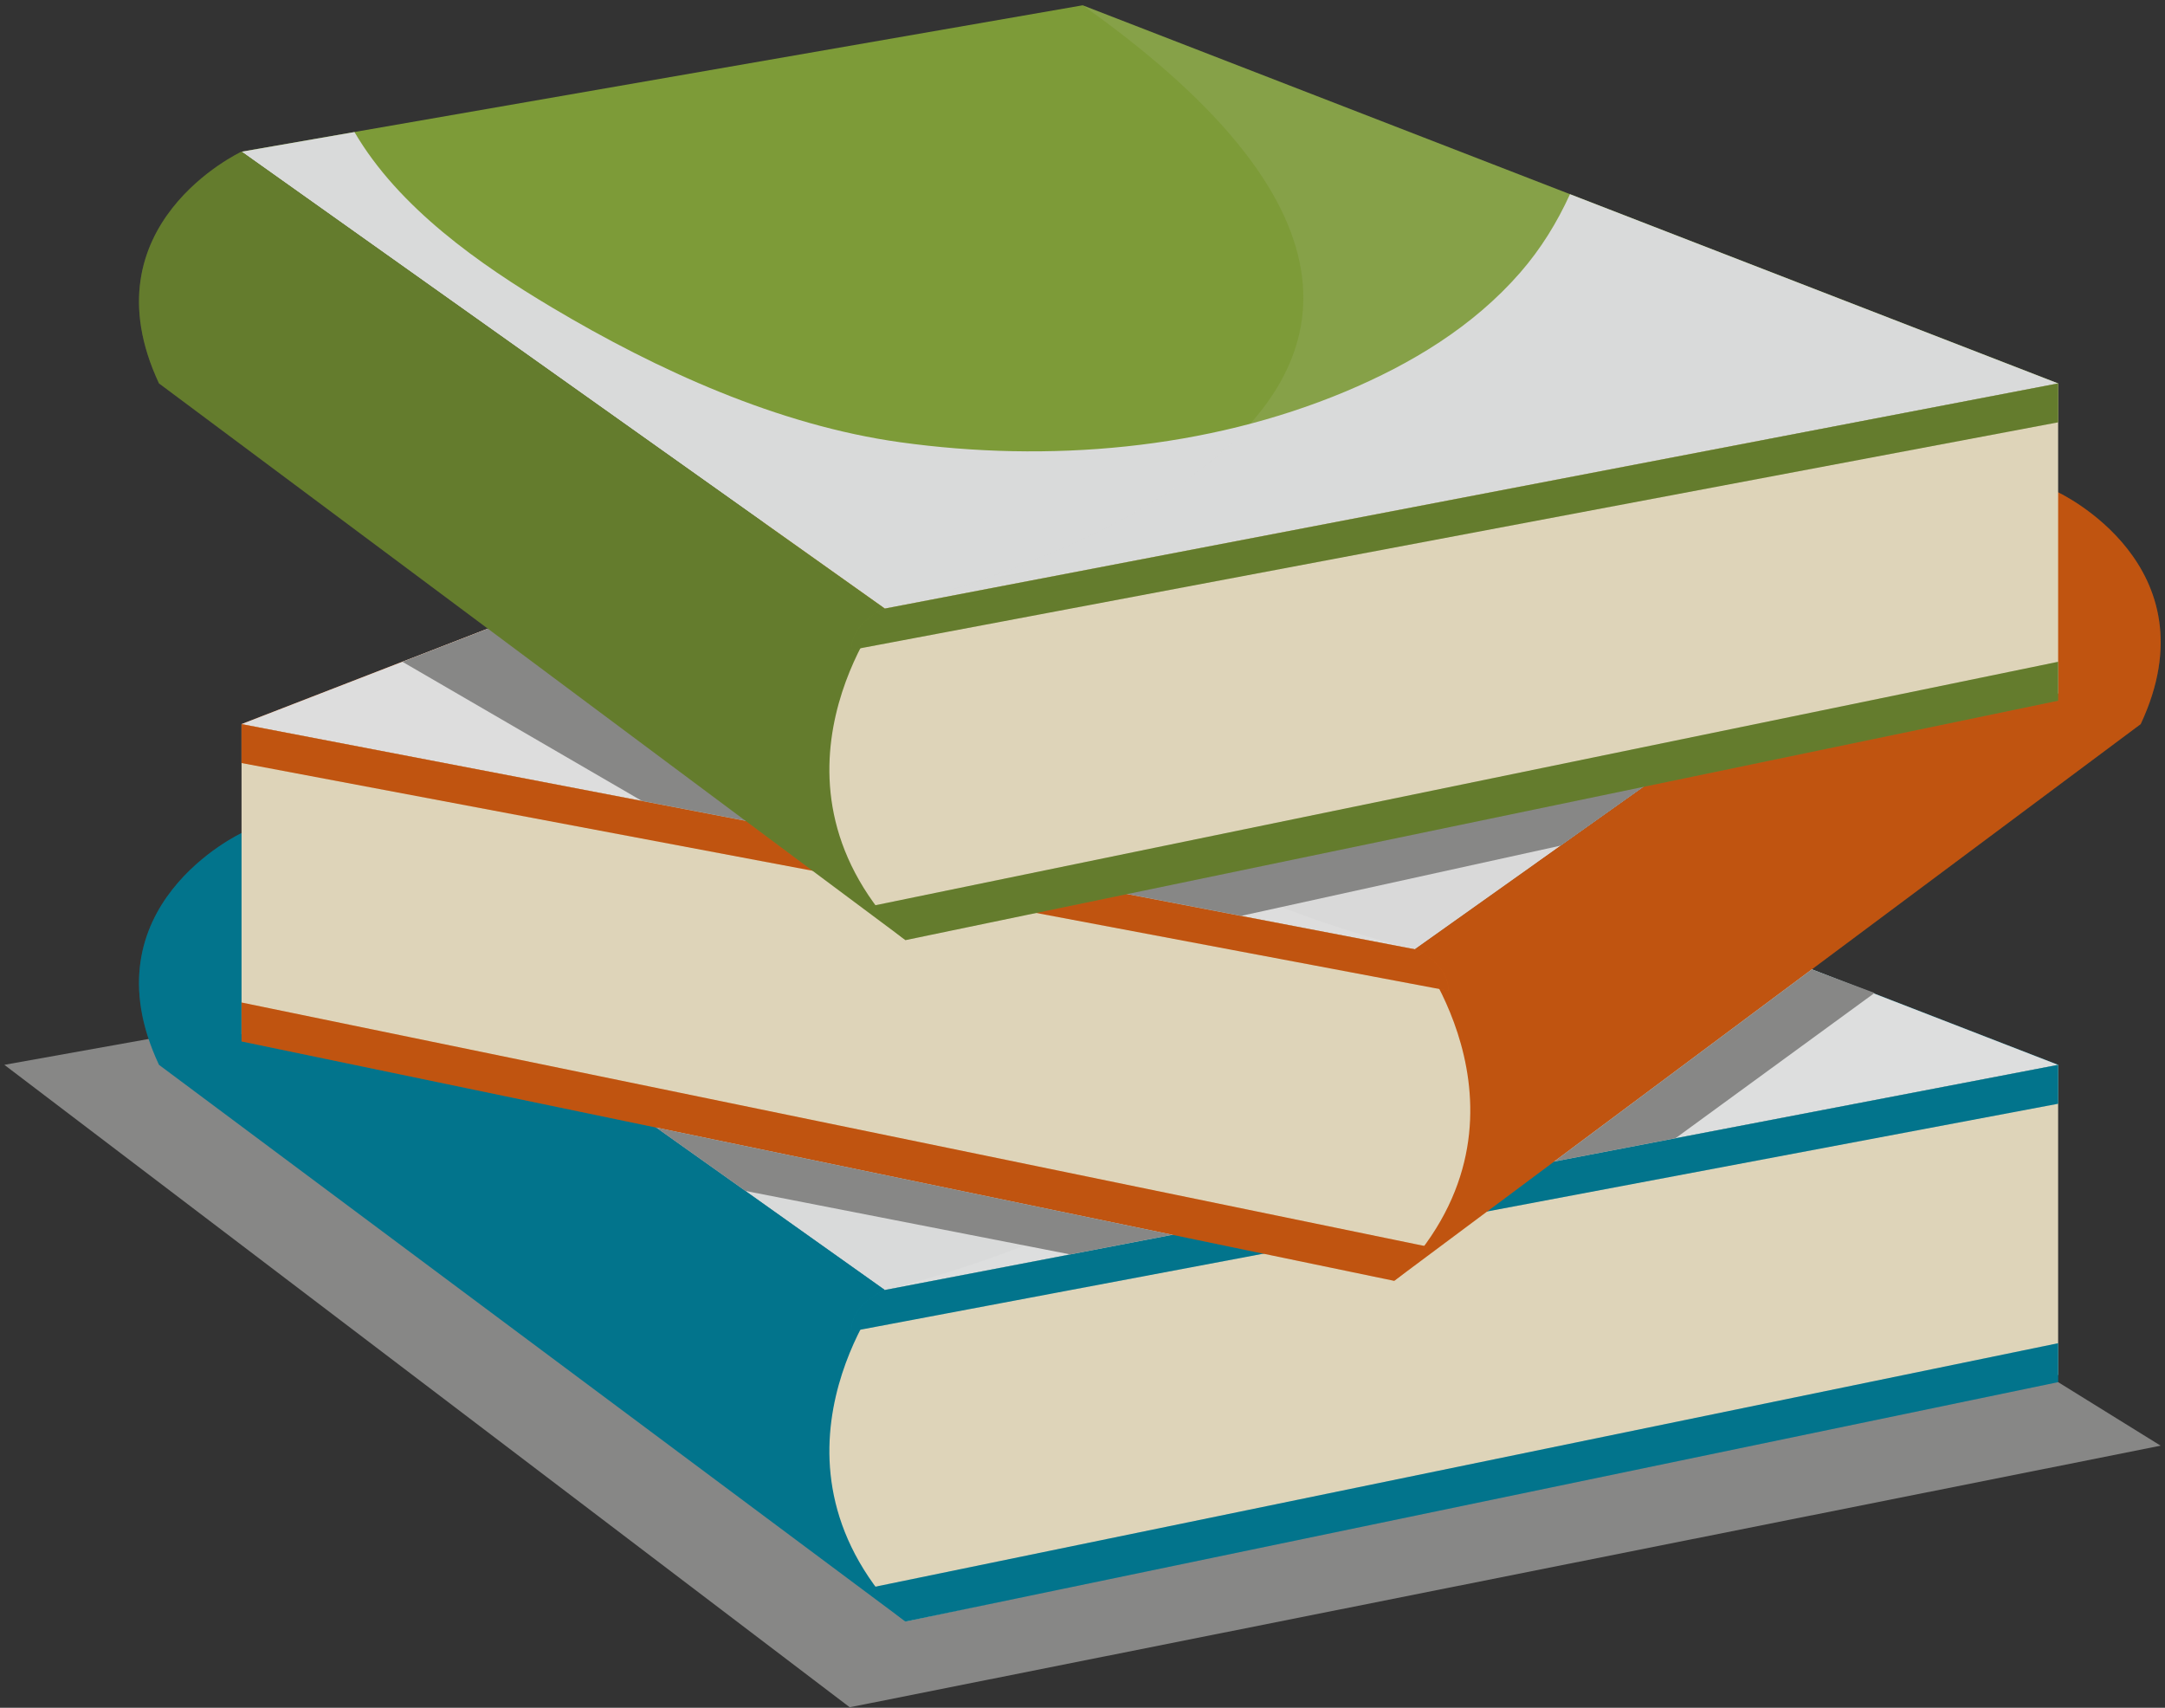
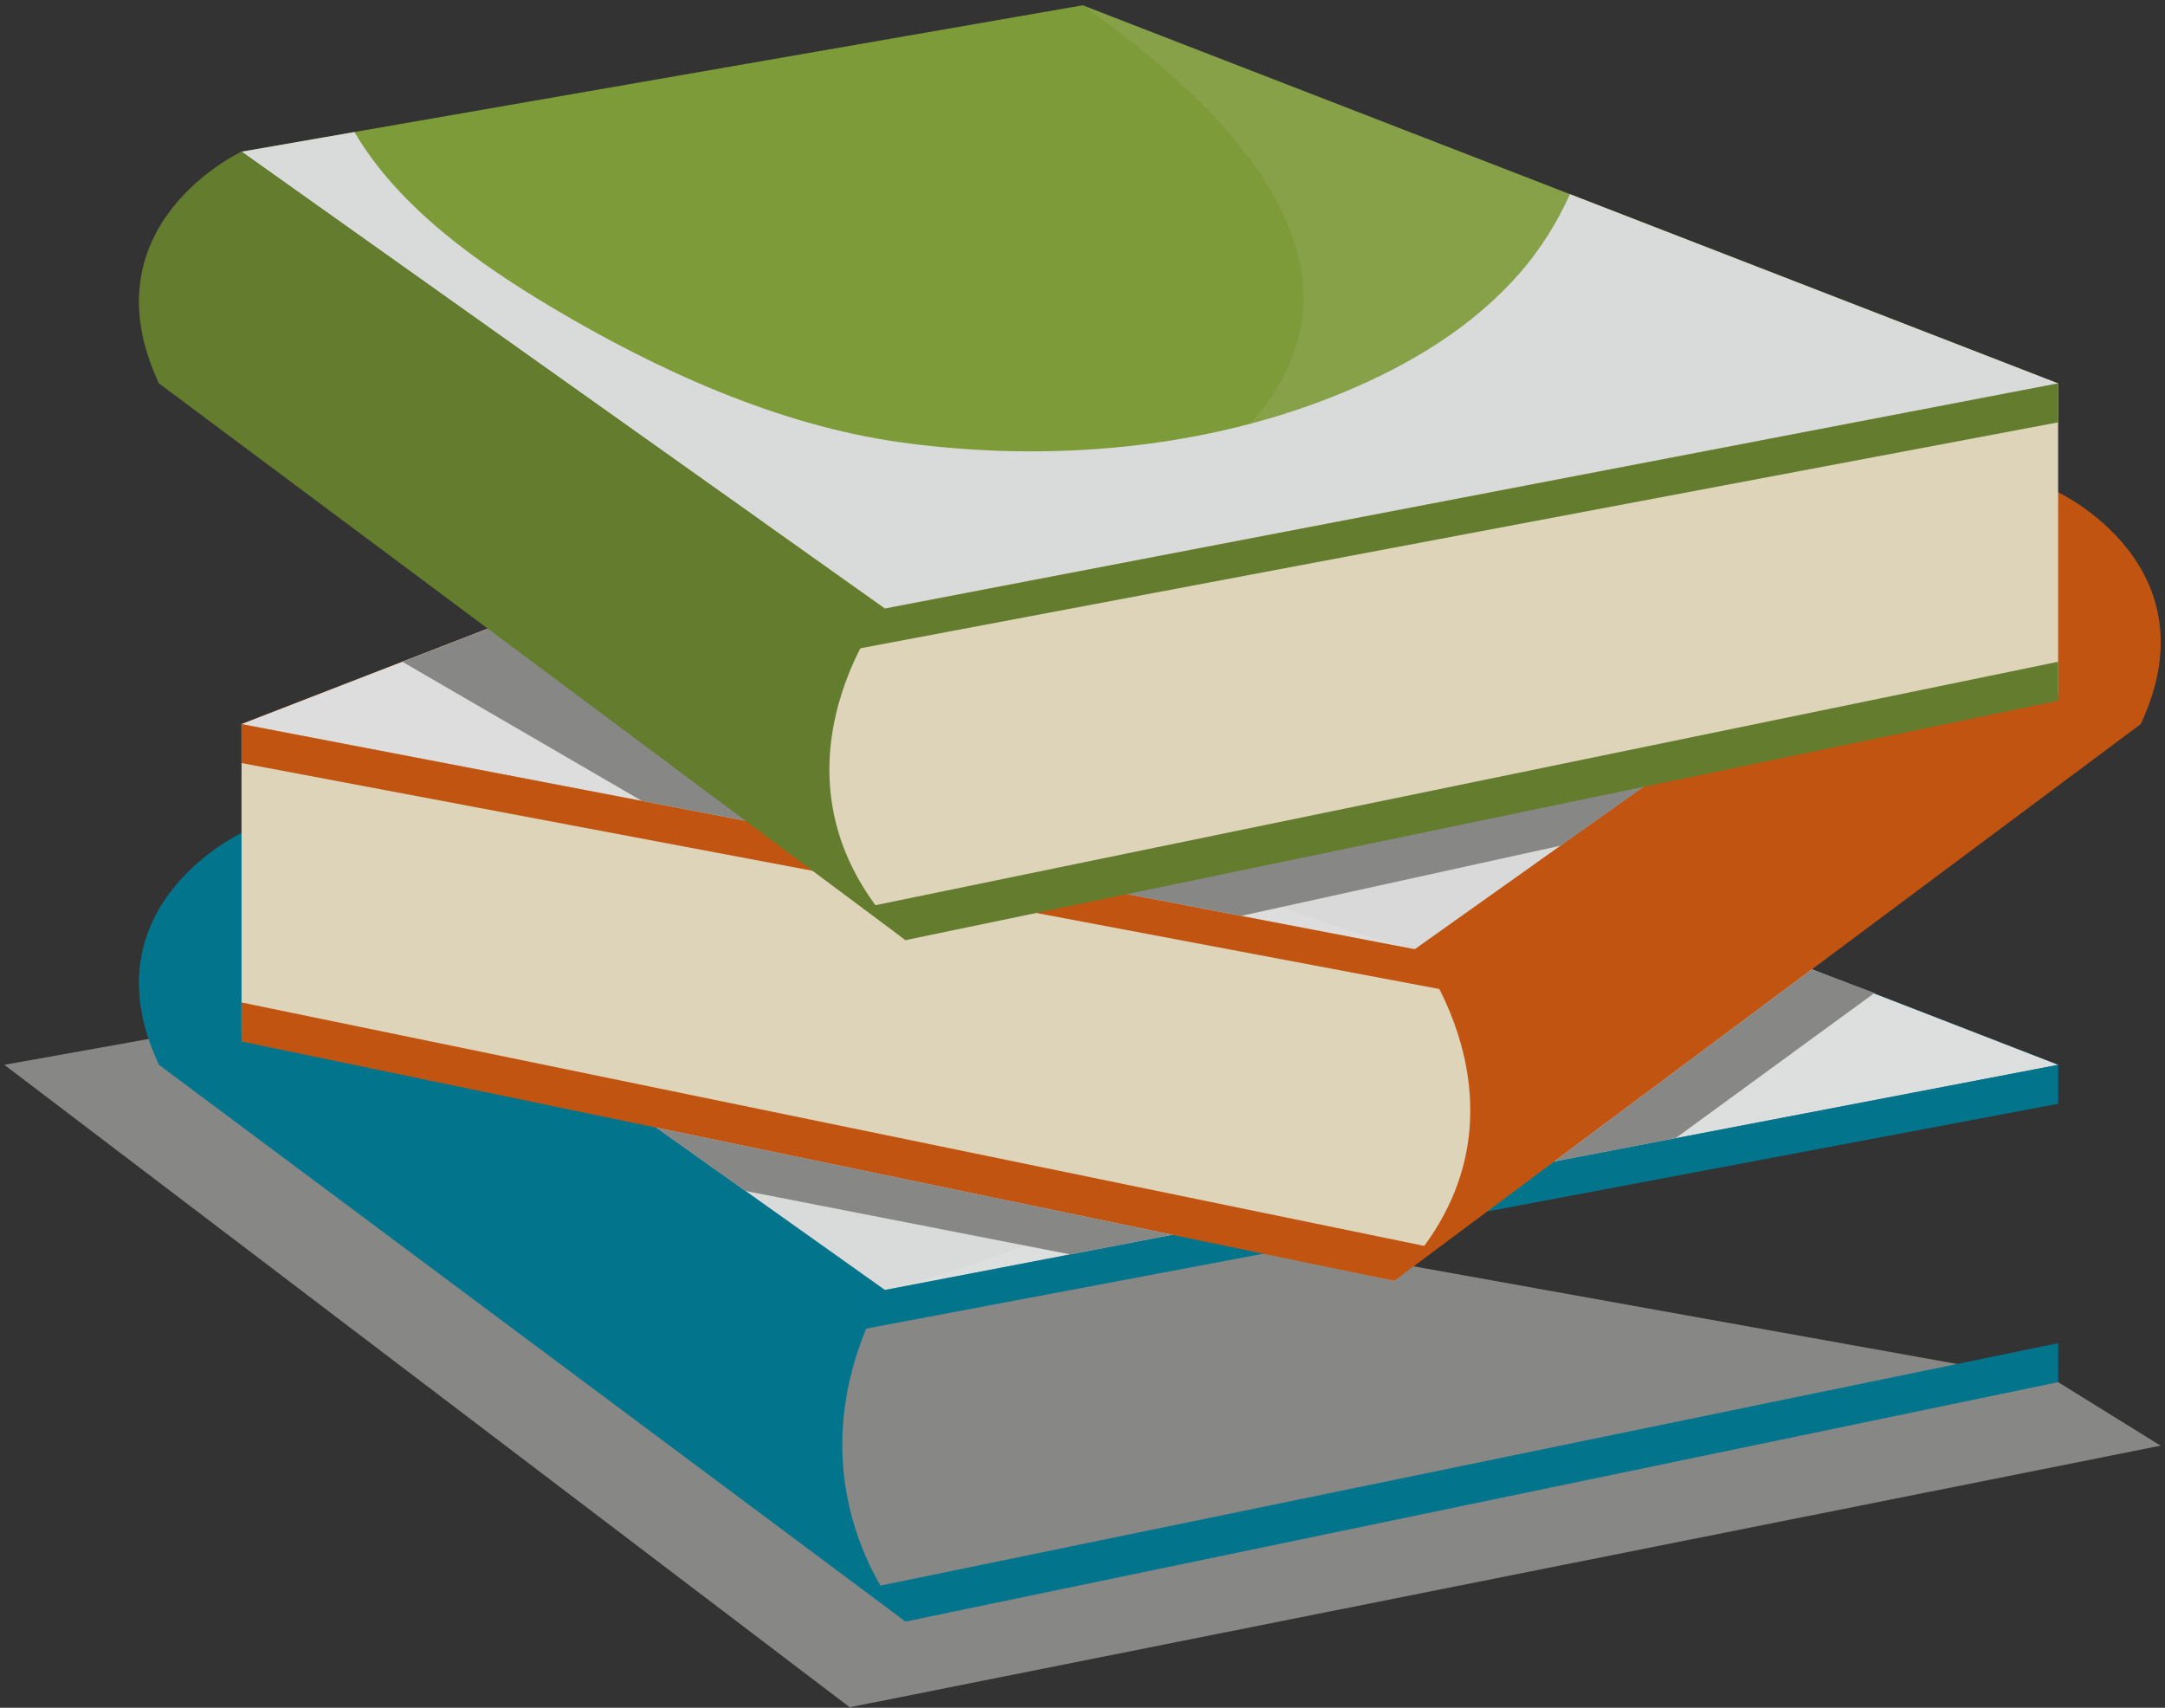
<svg xmlns="http://www.w3.org/2000/svg" width="336" height="265" viewBox="0 0 336 265" fill="none">
  <rect x="0" y="0" width="336" height="265" fill="#333333" stroke="none" />
  <g style="mix-blend-mode:multiply">
    <path d="M23.065 161.222L0.675 165.232L131.875 264.922L335.325 224.332L319.415 214.472L23.065 161.222Z" fill="#878786" />
  </g>
  <path d="M37.485 129.272L168.025 106.562L319.415 165.232L137.315 200.172L37.485 129.272Z" fill="#0391AF" />
  <path d="M37.485 129.272L168.025 106.562L319.415 165.232L137.315 200.172L37.485 129.272Z" fill="black" fill-opacity="0.2" />
  <g style="mix-blend-mode:multiply">
    <path d="M243.655 135.872C241.675 140.212 239.175 144.312 235.935 148.032C228.595 156.452 218.995 162.222 208.795 166.502C187.285 175.512 162.655 177.562 139.685 174.362C120.755 171.722 102.055 163.202 85.735 153.492C74.455 146.782 61.855 137.952 55.015 126.232L37.495 129.282L137.325 200.182L319.425 165.242L243.675 135.882L243.655 135.872Z" fill="#D9DADA" />
  </g>
  <path d="M37.485 129.272C37.485 129.272 13.135 140.612 24.675 165.232L140.535 251.622C140.535 251.622 120.785 230.222 137.315 200.172L37.485 129.272Z" fill="#0391AF" />
  <path d="M37.485 129.272C37.485 129.272 13.135 140.612 24.675 165.232L140.535 251.622C140.535 251.622 120.785 230.222 137.315 200.172L37.485 129.272Z" fill="black" fill-opacity="0.2" />
-   <path d="M319.415 165.232L137.315 200.172C137.315 200.172 115.975 227.022 140.535 251.622L319.415 213.352V165.232Z" fill="#DED4B9" />
  <path d="M132.105 206.602L319.415 171.272V165.232L137.315 200.172C137.315 200.172 132.105 202.252 132.105 206.602Z" fill="#0391AF" />
  <path d="M132.105 206.602L319.415 171.272V165.232L137.315 200.172C137.315 200.172 132.105 202.252 132.105 206.602Z" fill="black" fill-opacity="0.2" />
  <path d="M140.535 251.622L319.415 214.472V208.432L135.455 246.292C135.455 246.292 135.055 247.372 140.535 251.632V251.622Z" fill="#0391AF" />
  <path d="M140.535 251.622L319.415 214.472V208.432L135.455 246.292C135.455 246.292 135.055 247.372 140.535 251.632V251.622Z" fill="black" fill-opacity="0.2" />
  <path opacity="0.1" d="M168.025 106.562L319.415 165.232L137.315 200.172C137.315 200.172 260.115 171.922 168.025 106.562V106.562Z" fill="white" />
  <path d="M319.415 76.402L188.875 53.692L37.485 112.362L219.585 147.302L319.415 76.402Z" fill="#F06914" />
  <g style="mix-blend-mode:multiply">
    <path d="M113.245 83.002C115.225 87.342 117.725 91.442 120.965 95.162C128.305 103.582 137.905 109.352 148.105 113.632C169.615 122.642 194.245 124.692 217.215 121.492C236.145 118.852 254.845 110.332 271.165 100.622C282.445 93.912 295.045 85.082 301.885 73.362L319.405 76.412L219.575 147.312L37.485 112.362L113.235 83.002H113.245Z" fill="#D9D9D9" />
  </g>
  <path d="M319.415 76.402C319.415 76.402 343.765 87.742 332.225 112.362L216.365 198.752C216.365 198.752 236.115 177.352 219.585 147.302L319.415 76.402V76.402Z" fill="#F06914" />
  <path d="M319.415 76.402C319.415 76.402 343.765 87.742 332.225 112.362L216.365 198.752C216.365 198.752 236.115 177.352 219.585 147.302L319.415 76.402V76.402Z" fill="black" fill-opacity="0.2" />
  <path d="M37.485 112.362L219.585 147.302C219.585 147.302 240.925 174.152 216.365 198.752L37.485 160.482V112.362V112.362Z" fill="#DED4B9" />
  <path d="M224.795 153.732L37.485 118.402V112.362L219.585 147.302C219.585 147.302 224.795 149.382 224.795 153.732Z" fill="#F06914" />
  <path d="M224.795 153.732L37.485 118.402V112.362L219.585 147.302C219.585 147.302 224.795 149.382 224.795 153.732Z" fill="black" fill-opacity="0.2" />
  <path d="M216.365 198.752L37.485 161.602V155.562L221.445 193.422C221.445 193.422 221.845 194.502 216.365 198.762V198.752Z" fill="#F06914" />
  <path d="M216.365 198.752L37.485 161.602V155.562L221.445 193.422C221.445 193.422 221.845 194.502 216.365 198.762V198.752Z" fill="black" fill-opacity="0.2" />
  <path opacity="0.1" d="M188.875 53.692L37.485 112.362L219.585 147.302C219.585 147.302 96.785 119.052 188.875 53.692V53.692Z" fill="white" />
  <g style="mix-blend-mode:multiply">
    <path d="M75.715 97.552L62.455 102.692L99.625 124.282L192.615 142.122L242.235 131.212L282.395 102.692L75.715 97.552Z" fill="#878786" />
  </g>
  <path d="M37.485 23.532L168.025 0.822L319.415 59.492L137.315 94.432L37.485 23.532Z" fill="#7D9B38" />
  <g style="mix-blend-mode:multiply">
    <path d="M243.655 30.132C241.675 34.472 239.175 38.572 235.935 42.292C228.595 50.712 218.995 56.482 208.795 60.762C187.285 69.772 162.655 71.822 139.685 68.622C120.755 65.982 102.055 57.462 85.735 47.752C74.455 41.042 61.855 32.212 55.015 20.492L37.495 23.542L137.325 94.442L319.425 59.502L243.675 30.142L243.655 30.132Z" fill="#D9DADA" />
  </g>
  <path d="M37.485 23.532C37.485 23.532 13.135 34.872 24.675 59.492L140.535 145.882C140.535 145.882 120.785 124.482 137.315 94.432L37.485 23.532Z" fill="#7D9B38" />
  <path d="M37.485 23.532C37.485 23.532 13.135 34.872 24.675 59.492L140.535 145.882C140.535 145.882 120.785 124.482 137.315 94.432L37.485 23.532Z" fill="black" fill-opacity="0.2" />
  <path d="M319.415 59.492L137.315 94.432C137.315 94.432 115.975 121.282 140.535 145.882L319.415 107.612V59.492Z" fill="#DED4B9" />
  <path d="M132.105 100.862L319.415 65.532V59.492L137.315 94.432C137.315 94.432 132.105 96.512 132.105 100.862V100.862Z" fill="#7D9B38" />
  <path d="M132.105 100.862L319.415 65.532V59.492L137.315 94.432C137.315 94.432 132.105 96.512 132.105 100.862V100.862Z" fill="black" fill-opacity="0.2" />
  <path d="M140.535 145.882L319.415 108.732V102.692L135.455 140.552C135.455 140.552 135.055 141.632 140.535 145.892V145.882Z" fill="#7D9B38" />
  <path d="M140.535 145.882L319.415 108.732V102.692L135.455 140.552C135.455 140.552 135.055 141.632 140.535 145.892V145.882Z" fill="black" fill-opacity="0.2" />
  <path opacity="0.1" d="M168.025 0.822L319.415 59.492L137.315 94.432C137.315 94.432 260.115 66.182 168.025 0.822Z" fill="#D9D9D9" />
  <g style="mix-blend-mode:multiply">
    <path d="M101.825 174.962L181.955 191.602L166.095 194.652L115.685 184.802L101.825 174.962Z" fill="#878786" />
  </g>
  <g style="mix-blend-mode:multiply">
    <path d="M241.195 180.242L260.035 176.622L290.925 154.082L281.185 150.422L241.195 180.242Z" fill="#878786" />
  </g>
</svg>